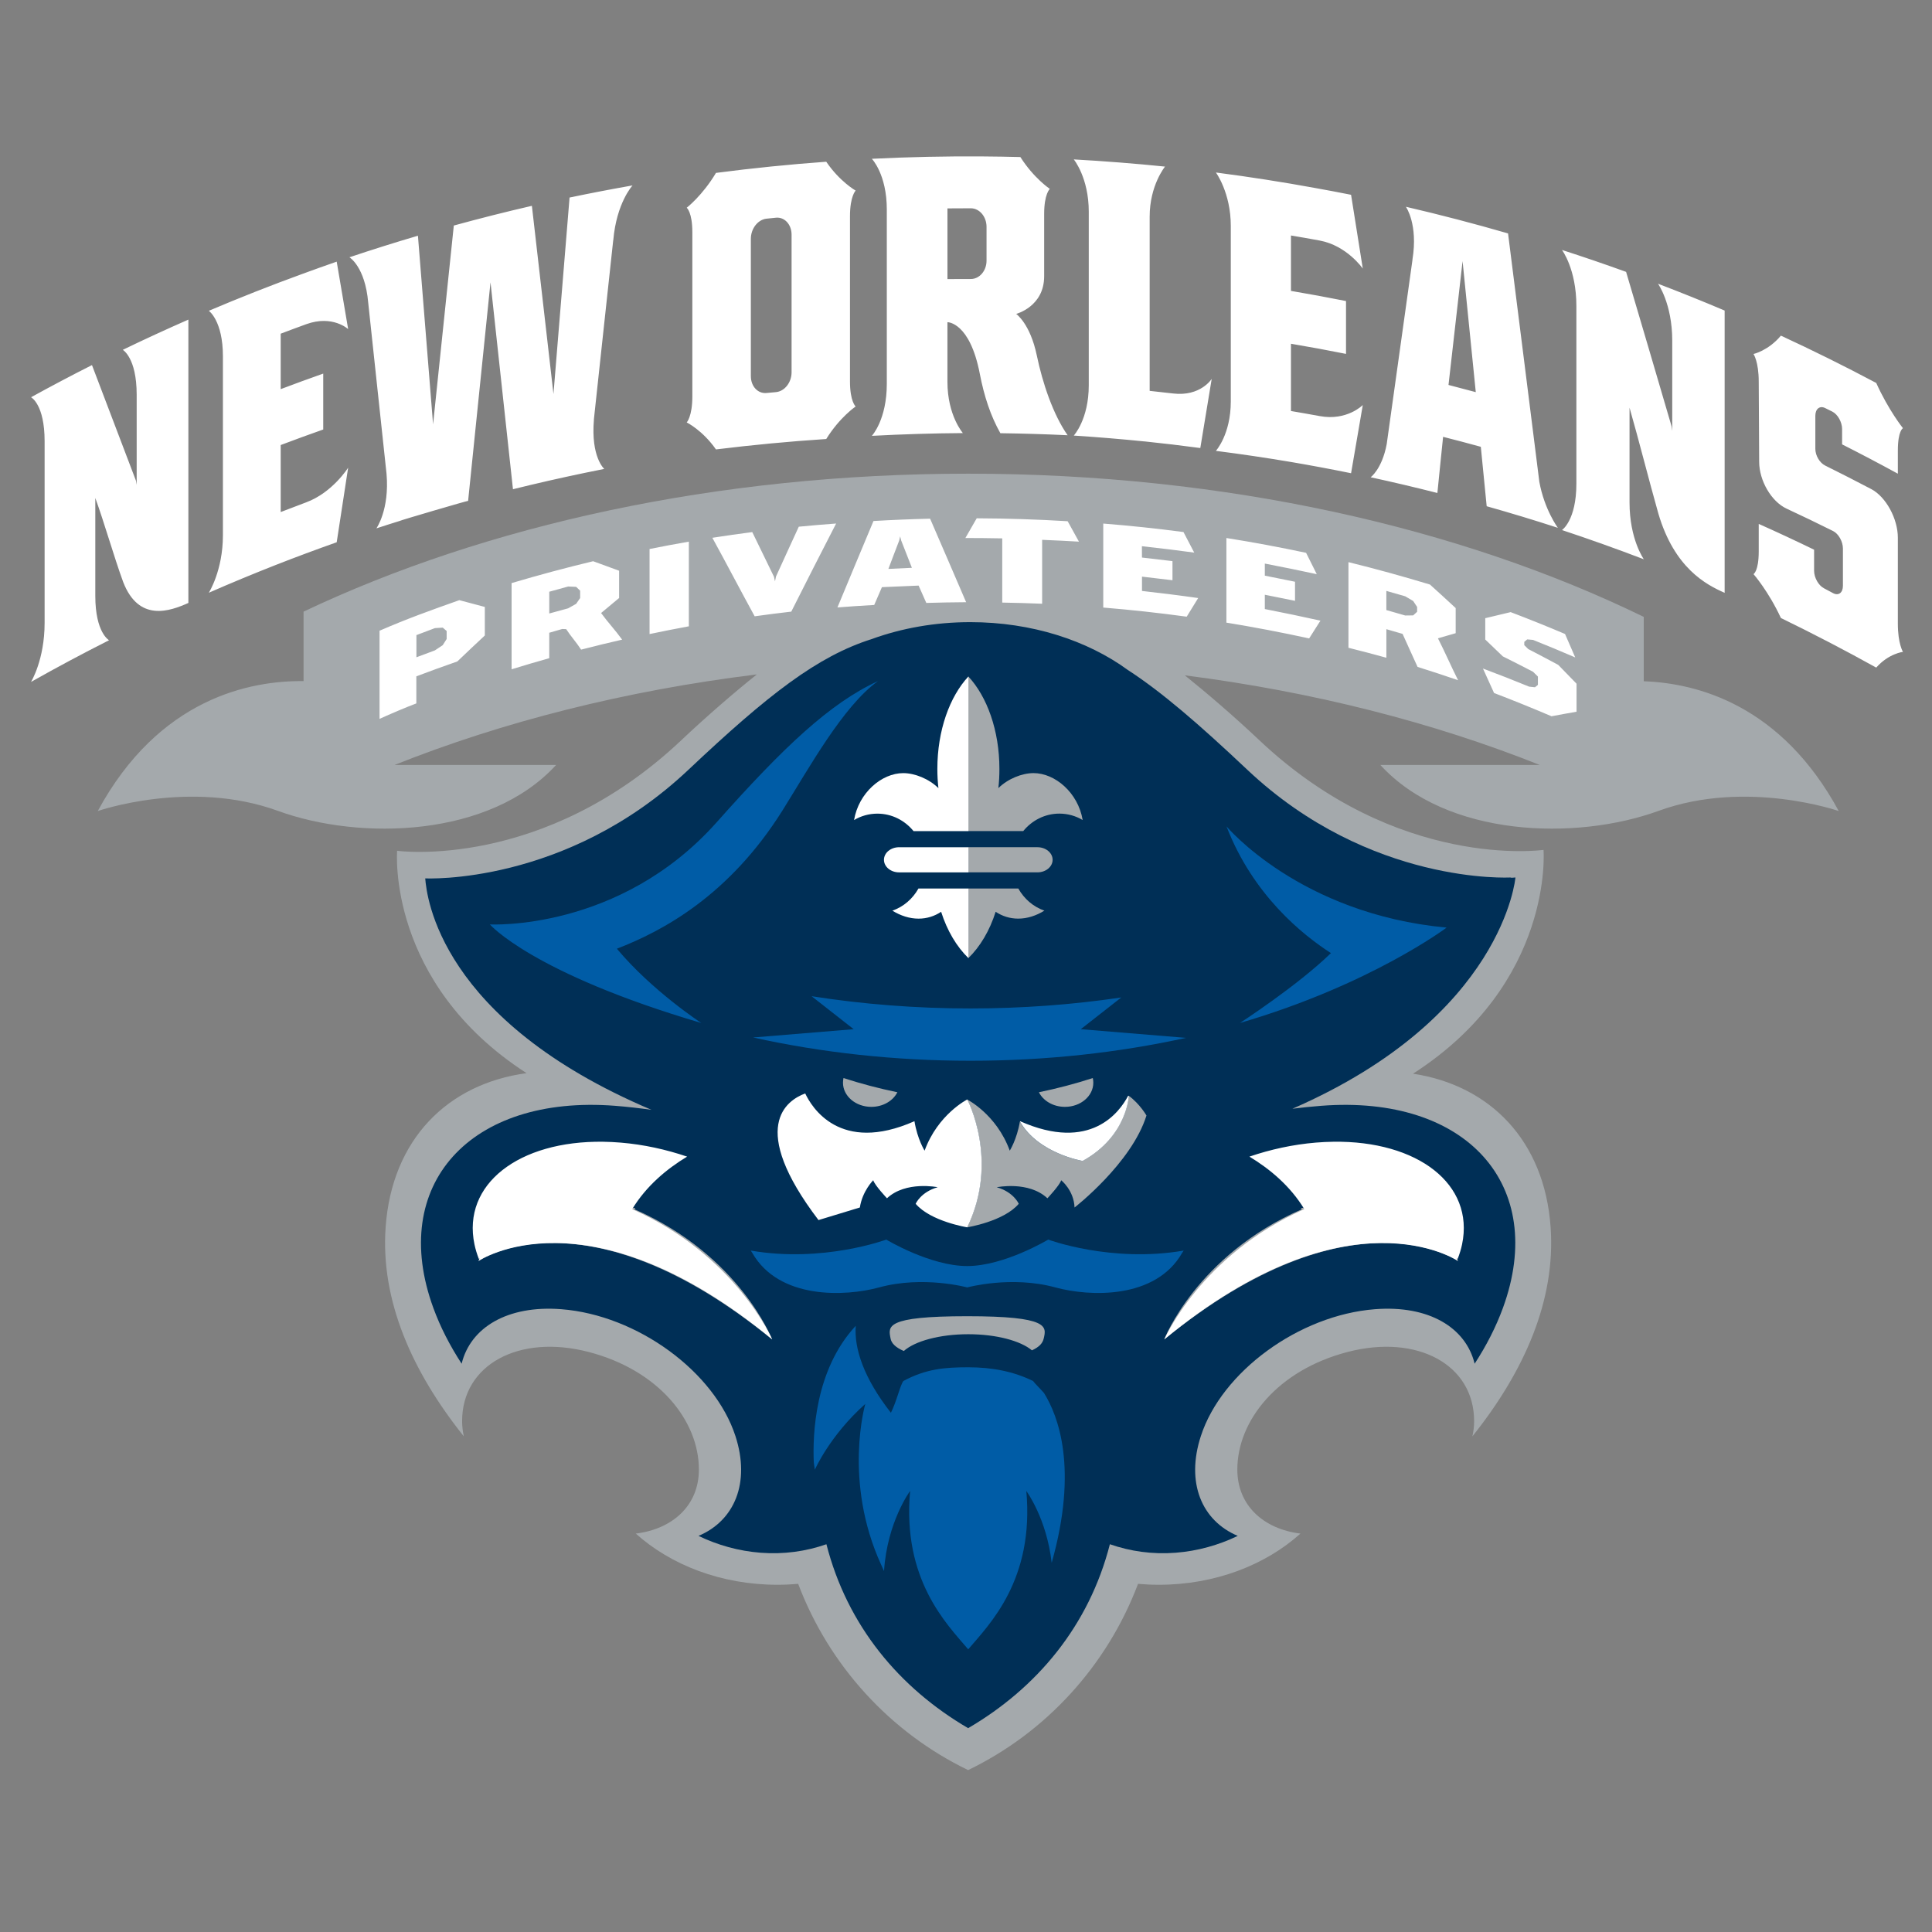
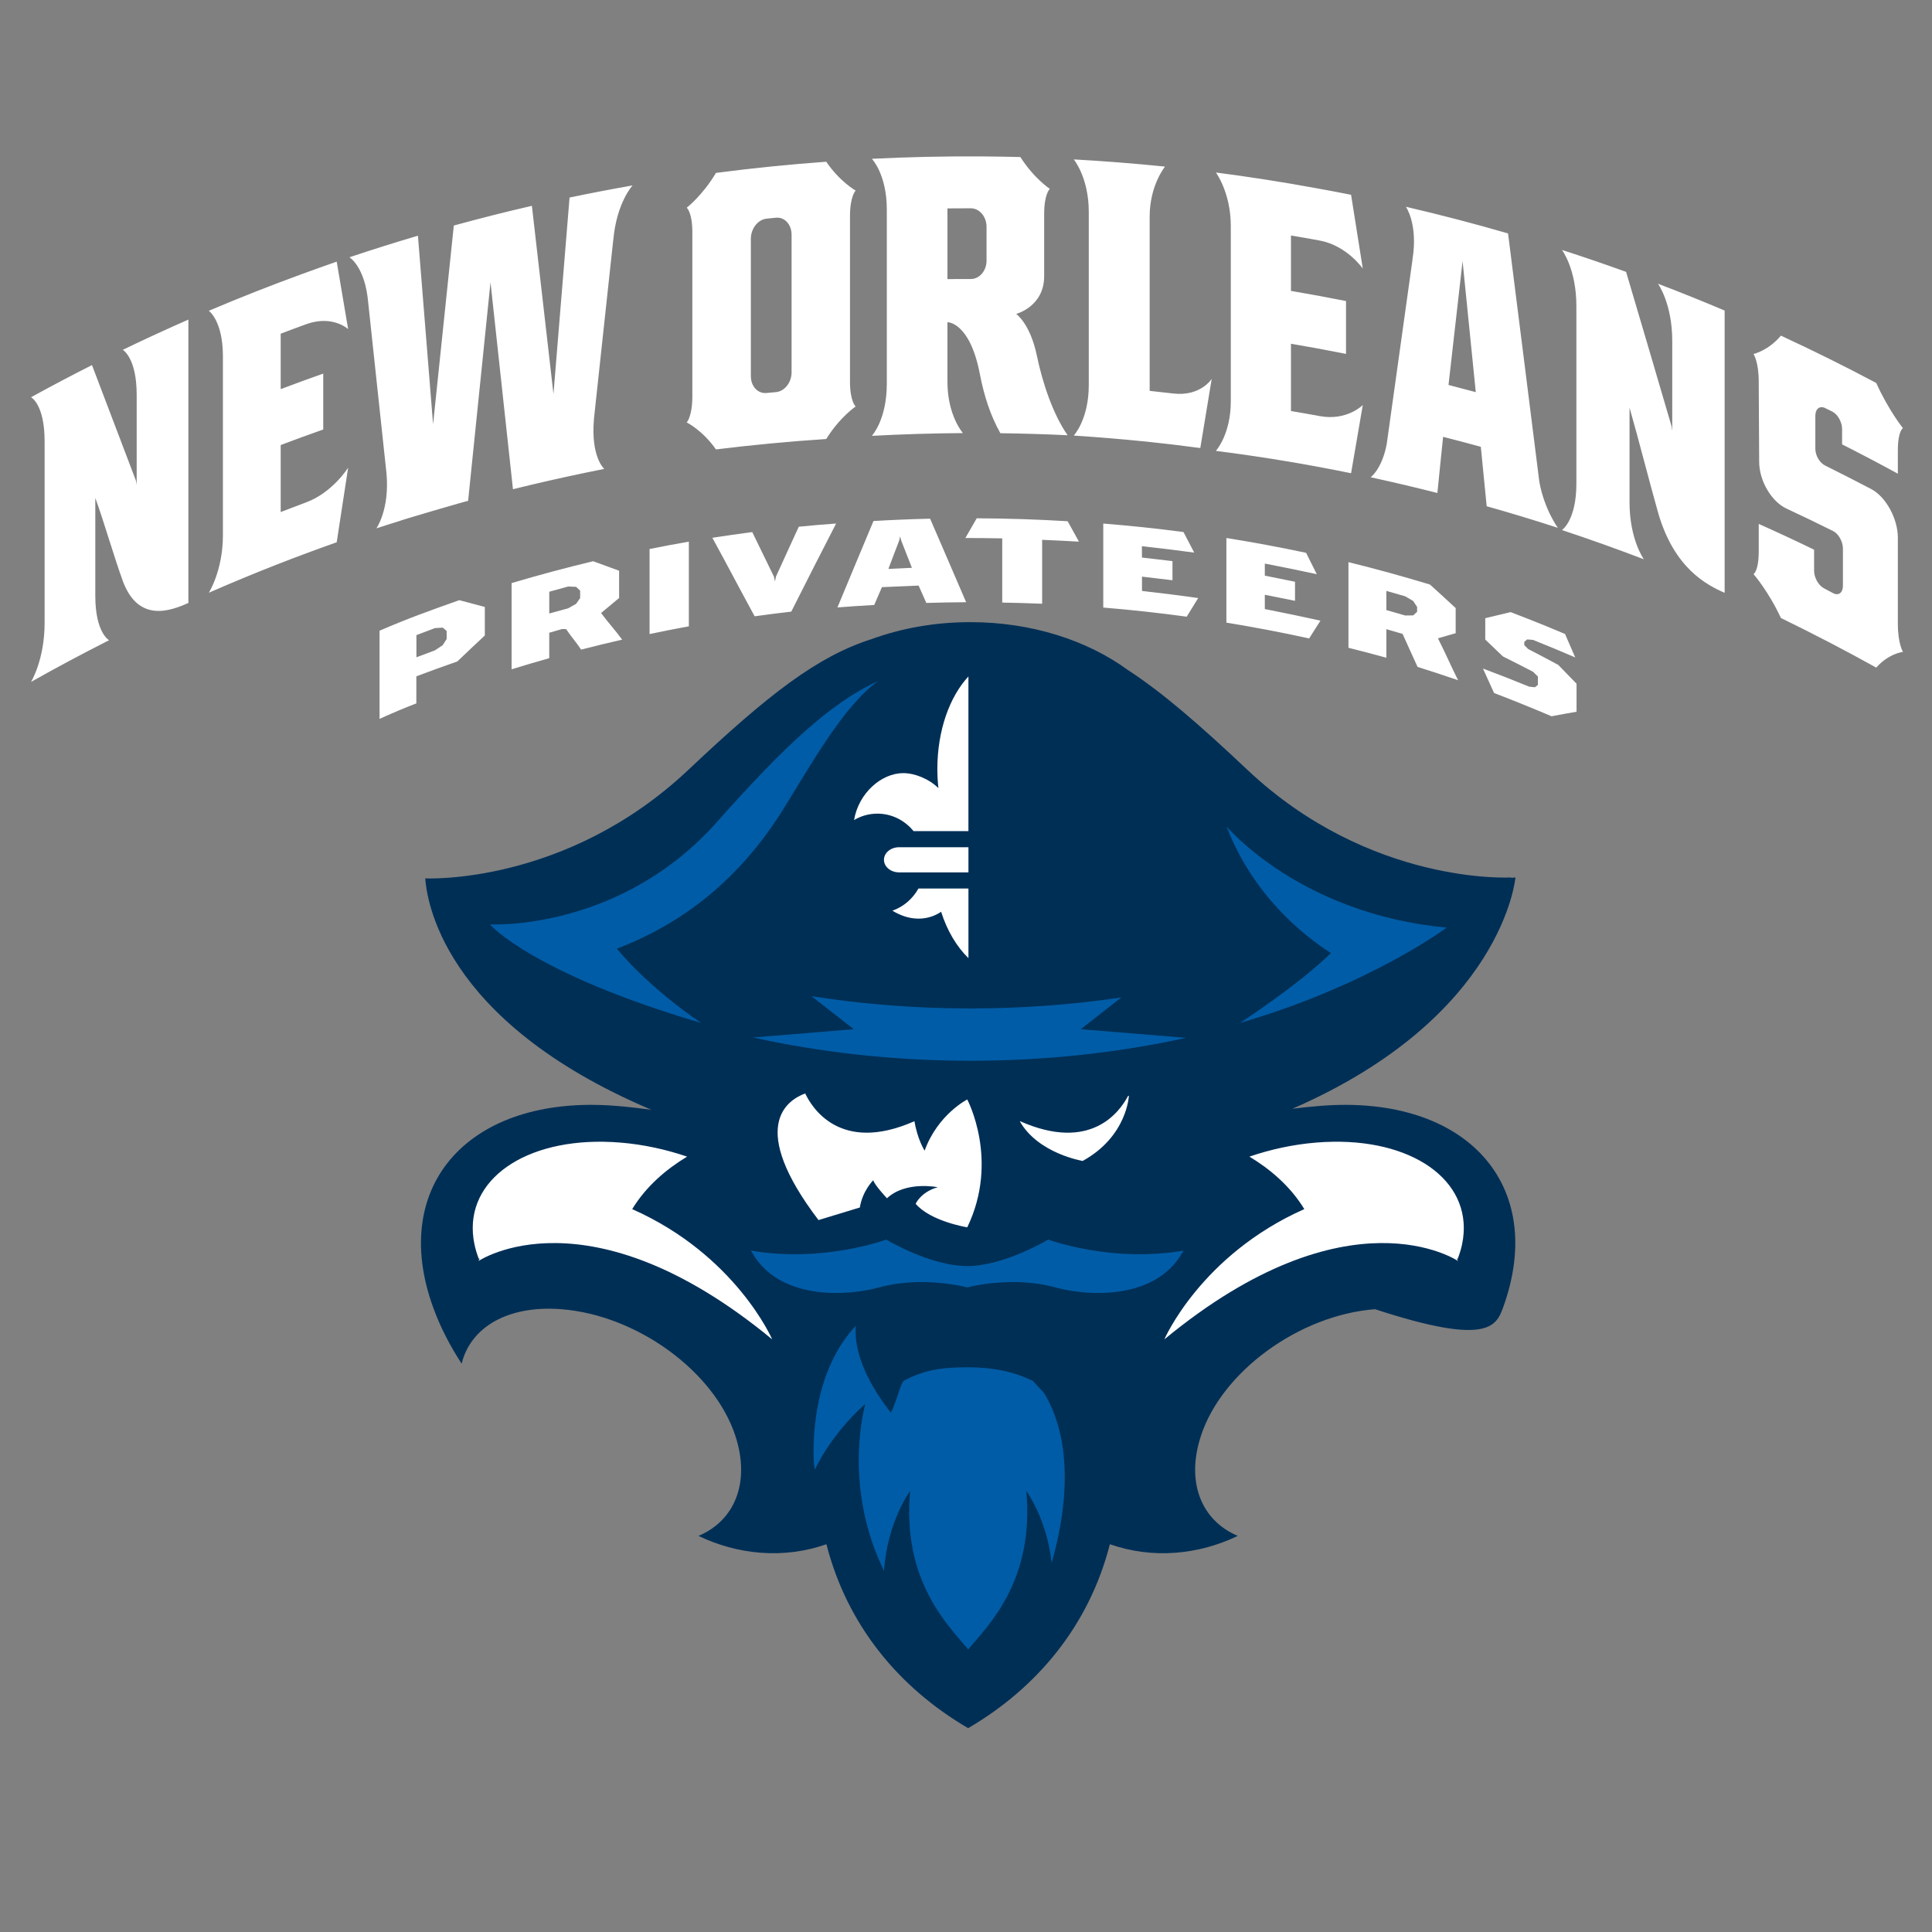
<svg xmlns="http://www.w3.org/2000/svg" width="250px" height="250px" viewBox="0 0 250 250" version="1.1">
  <rect x="0" y="0" width="250" height="250" fill="#808080" stroke="none" />
  <title>NORL</title>
  <desc>Created with Sketch.</desc>
  <defs />
  <g id="NORL" stroke="none" stroke-width="1" fill="none" fill-rule="evenodd">
    <g id="New_Orleans_Privateers_logo" transform="translate(2, 19)" fill-rule="nonzero">
      <g id="Group" transform="translate(123.021, 105.644) scale(-1, 1) rotate(-180) translate(-123.021, -105.644) translate(0.521, 0.144)">
        <g transform="translate(0.568, 0.531)" id="Shape">
-           <path d="M209.609,141.459 L209.609,149.79 C185.853,161.364 155.405,168.318 122.202,168.318 C89.648,168.318 59.74,161.636 36.191,150.469 L36.191,141.477 C29.335,141.559 17.493,139.308 9.559,124.663 C9.559,124.663 21.497,128.83 32.874,124.687 C43.559,120.797 60.296,121.258 68.867,130.624 L47.957,130.624 C61.921,136.199 77.779,140.241 94.846,142.345 C92.046,140.11 88.41,136.984 85.092,133.847 C67.182,116.917 48.298,119.521 48.298,119.521 C48.298,119.521 46.904,102.466 65.047,90.746 C54.852,89.374 47.611,82.187 46.81,70.795 C46.147,61.375 50.191,52.177 56.93,43.749 C56.788,44.388 56.708,45.048 56.708,45.733 C56.714,53.021 64.047,57.021 73.085,54.668 C82.124,52.316 87.355,45.801 87.348,39.444 C87.346,34.854 84.008,31.762 79.181,31.168 C83.703,27.103 90.24,24.544 97.518,24.544 C98.422,24.544 99.314,24.587 100.194,24.664 C104.201,14.066 112.128,5.421 122.184,0.564 C132.243,5.421 140.167,14.066 144.174,24.664 C145.056,24.587 145.949,24.544 146.853,24.544 C154.134,24.544 160.667,27.103 165.188,31.168 C160.363,31.762 157.023,34.854 157.021,39.444 C157.017,45.801 162.246,52.316 171.285,54.668 C180.327,57.021 187.654,53.021 187.661,45.733 C187.665,45.048 187.582,44.388 187.438,43.749 C194.176,52.177 198.223,61.375 197.562,70.795 C196.777,82.025 189.721,89.164 179.755,90.678 C198.04,102.437 196.643,119.638 196.643,119.638 C196.643,119.638 177.758,116.917 159.848,133.847 C156.612,136.906 153.027,139.98 150.225,142.225 C166.928,140.089 182.456,136.094 196.159,130.624 L175.531,130.624 C184.107,121.258 200.841,120.797 211.529,124.687 C222.902,128.83 234.844,124.663 234.844,124.663 C227.423,138.355 216.594,141.212 209.609,141.459" fill="#A4A9AC" />
-           <path d="M167.865,86.522 C166.581,86.421 165.349,86.294 164.147,86.142 C191.492,98.062 193.009,116.069 193.009,116.069 C193.009,116.069 192.348,115.992 192.376,116.069 C192.376,116.069 174.184,115.026 158.322,129.999 C152.033,135.934 147.232,140.075 142.857,142.914 C137.615,146.741 130.417,149.108 122.47,149.108 C117.889,149.108 113.559,148.319 109.702,146.916 C102.684,144.685 96.349,139.777 85.986,129.999 C70.125,115.026 51.935,115.95 51.935,115.95 C52.128,113.619 53.742,97.641 81.211,86.001 C79.704,86.21 78.152,86.394 76.509,86.522 C57.707,87.983 47.172,76.275 52.982,60.376 C53.88,57.909 55.125,55.488 56.647,53.15 C57.789,57.839 62.581,60.743 69.538,60.203 C79.391,59.438 89.372,52.1 92.073,43.797 C94.039,37.752 91.961,32.832 87.297,30.87 L87.302,30.87 L87.297,30.87 C89.784,29.672 92.49,28.909 95.328,28.69 C98.339,28.457 101.214,28.867 103.849,29.79 C106.546,19.248 113.281,11.191 122.188,5.989 C131.091,11.191 137.832,19.248 140.529,29.79 C143.163,28.867 146.036,28.457 149.047,28.69 C151.882,28.909 154.59,29.672 157.076,30.87 L157.074,30.87 L157.076,30.87 C152.413,32.832 150.333,37.752 152.305,43.797 C155.007,52.1 164.984,59.438 174.836,60.203 C181.79,60.743 186.582,57.839 187.729,53.15 C189.253,55.488 190.492,57.909 191.393,60.376 C197.199,76.275 186.665,87.983 167.865,86.522" fill="#002F56" />
-           <path d="M122.212,54.793 L122.212,74.801 L122.318,74.801 L129.317,74.801 C130.446,73.419 132.119,72.54 133.994,72.54 C135.09,72.54 136.119,72.843 137.009,73.37 C136.413,69.825 133.426,67.299 130.655,67.299 C129.163,67.299 127.336,68.027 126.098,69.24 C126.192,68.438 126.234,67.61 126.234,66.763 C126.234,61.785 124.638,57.4 122.212,54.793 Z M122.214,76.888 L122.214,80.142 L131.152,80.142 C132.239,80.142 133.119,79.412 133.119,78.517 C133.119,77.616 132.239,76.888 131.152,76.888 L122.214,76.888 L122.214,76.888 Z M122.214,82.231 L122.214,91.239 C123.748,89.751 124.977,87.678 125.748,85.242 C126.596,85.808 127.583,86.129 128.668,86.129 C129.838,86.129 130.995,85.751 132.053,85.097 C130.622,84.6 129.427,83.568 128.68,82.231 L122.318,82.231 L122.214,82.231 Z M106.058,106.758 C106.019,106.951 105.993,107.155 105.993,107.361 C105.993,109.089 107.633,110.486 109.661,110.486 C111.172,110.486 112.473,109.708 113.03,108.596 C110.636,108.103 108.312,107.488 106.058,106.758 L106.058,106.758 Z M138.32,106.758 C136.066,107.488 133.74,108.103 131.345,108.596 C131.903,109.708 133.202,110.486 134.716,110.486 C136.745,110.486 138.385,109.089 138.385,107.361 C138.385,107.155 138.359,106.951 138.32,106.758 L138.32,106.758 Z M142.972,109.053 C142.965,109.212 142.674,114.353 136.993,117.484 C136.993,117.484 131.27,116.544 128.883,112.398 C128.486,114.723 127.573,116.153 127.573,116.153 C125.861,111.449 122.058,109.532 122.058,109.532 C122.058,109.532 126.25,117.399 122.058,126.075 C122.058,126.075 126.806,125.315 128.737,123.029 C128.737,123.029 128.078,121.505 125.889,120.889 C125.889,120.889 130.008,120.034 132.446,122.316 C132.446,122.316 134.026,120.648 134.228,119.982 C134.228,119.982 135.874,121.279 135.957,123.51 C135.957,123.51 143.331,117.793 145.263,111.608 C145.263,111.608 144.418,110.111 142.972,109.054 L142.972,109.053 Z M73.644,123.008 C68.174,122.981 62.873,124.8 58.963,130.104 L58.823,130.428 C58.823,130.428 72.544,120.84 96.817,140.574 C96.817,140.574 92.638,129.704 79.022,123.744 C79.053,123.693 79.093,123.643 79.125,123.589 C77.31,123.231 75.468,123.017 73.644,123.008 L73.644,123.008 Z M170.733,123.008 C168.91,123.018 167.067,123.231 165.252,123.589 C165.286,123.643 165.328,123.693 165.358,123.744 C151.739,129.704 147.562,140.574 147.562,140.574 C171.832,120.84 185.557,130.428 185.557,130.428 L185.416,130.104 C181.506,124.8 176.203,122.981 170.733,123.008 L170.733,123.008 Z M122.057,137.577 C111.386,137.577 111.851,138.893 112.151,140.464 C112.26,141.07 112.787,141.616 113.864,142.078 C115.295,140.8 118.491,139.907 122.209,139.907 C125.843,139.907 128.972,140.761 130.445,141.992 C131.406,141.55 131.821,141.07 131.967,140.464 C132.338,138.903 132.66,137.577 122.057,137.577 L122.057,137.577 Z" fill="#A4A9AC" transform="translate(122.19, 98.436) scale(-1, 1) rotate(-180) translate(-122.19, -98.436) " />
+           <path d="M167.865,86.522 C166.581,86.421 165.349,86.294 164.147,86.142 C191.492,98.062 193.009,116.069 193.009,116.069 C193.009,116.069 192.348,115.992 192.376,116.069 C192.376,116.069 174.184,115.026 158.322,129.999 C152.033,135.934 147.232,140.075 142.857,142.914 C137.615,146.741 130.417,149.108 122.47,149.108 C117.889,149.108 113.559,148.319 109.702,146.916 C102.684,144.685 96.349,139.777 85.986,129.999 C70.125,115.026 51.935,115.95 51.935,115.95 C52.128,113.619 53.742,97.641 81.211,86.001 C79.704,86.21 78.152,86.394 76.509,86.522 C57.707,87.983 47.172,76.275 52.982,60.376 C53.88,57.909 55.125,55.488 56.647,53.15 C57.789,57.839 62.581,60.743 69.538,60.203 C79.391,59.438 89.372,52.1 92.073,43.797 C94.039,37.752 91.961,32.832 87.297,30.87 L87.302,30.87 L87.297,30.87 C89.784,29.672 92.49,28.909 95.328,28.69 C98.339,28.457 101.214,28.867 103.849,29.79 C106.546,19.248 113.281,11.191 122.188,5.989 C131.091,11.191 137.832,19.248 140.529,29.79 C143.163,28.867 146.036,28.457 149.047,28.69 C151.882,28.909 154.59,29.672 157.076,30.87 L157.074,30.87 L157.076,30.87 C152.413,32.832 150.333,37.752 152.305,43.797 C155.007,52.1 164.984,59.438 174.836,60.203 C189.253,55.488 190.492,57.909 191.393,60.376 C197.199,76.275 186.665,87.983 167.865,86.522" fill="#002F56" />
          <path d="M123.296,56.299 C122.806,57.146 122.319,58 121.831,58.849 C123.081,58.844 125.092,58.87 126.6,58.896 L126.6,67.205 C128.325,67.235 130.042,67.282 131.763,67.354 L131.763,59.084 C133.336,59.155 135.387,59.243 136.526,59.32 C136.042,58.438 135.556,57.558 135.065,56.678 C131.144,56.441 127.22,56.314 123.295,56.299 L123.296,56.299 Z M117.267,56.348 C114.823,56.405 112.379,56.509 109.939,56.65 C108.383,60.346 106.828,64.111 105.276,67.833 C106.86,67.708 108.447,67.602 110.035,67.513 C110.277,66.932 110.709,65.961 111.032,65.209 C112.412,65.146 114.288,65.067 115.78,65.006 C116.112,65.752 116.543,66.718 116.775,67.25 C118.492,67.199 120.212,67.167 121.928,67.156 C120.375,63.566 118.821,59.914 117.267,56.349 L117.267,56.348 Z M105.105,56.974 C103.495,57.091 101.882,57.229 100.273,57.386 C99.29,59.493 98.311,61.696 97.325,63.829 C97.283,64.042 97.237,64.251 97.193,64.465 C97.151,64.264 97.105,64.063 97.064,63.862 C96.128,61.979 95.192,59.965 94.253,58.083 C92.53,58.303 90.809,58.551 89.089,58.821 C90.91,62.137 92.735,65.638 94.564,68.98 C96.143,68.759 97.722,68.555 99.302,68.375 C101.235,64.543 103.17,60.716 105.105,56.974 L105.105,56.974 Z M139.672,56.98 C139.665,60.589 139.672,64.246 139.672,67.849 C143.278,68.144 146.885,68.541 150.47,69.029 C150.967,68.226 151.461,67.42 151.956,66.618 C149.815,66.309 146.932,65.95 144.684,65.699 L144.684,63.848 C145.913,63.985 147.584,64.181 148.629,64.314 L148.629,61.84 C147.582,61.709 145.909,61.514 144.68,61.377 C144.678,60.907 144.675,60.358 144.672,59.909 C146.788,60.14 149.462,60.465 151.443,60.739 C150.978,59.849 150.514,58.963 150.053,58.077 C146.599,57.62 143.139,57.254 139.671,56.98 L139.672,56.98 Z M113.39,58.635 C113.435,58.814 113.482,58.993 113.525,59.171 C113.889,60.075 114.471,61.592 114.91,62.704 C113.954,62.75 112.867,62.802 111.868,62.849 C112.31,61.69 112.9,60.11 113.264,59.182 C113.306,59 113.346,58.818 113.39,58.635 Z M155.606,58.849 L155.606,69.8 C159.192,70.384 162.761,71.064 166.313,71.844 C166.799,71.076 167.293,70.309 167.776,69.543 C165.768,69.091 162.808,68.477 160.578,68.042 L160.578,66.192 C161.85,66.438 163.537,66.777 164.486,66.976 L164.486,64.508 C163.537,64.308 161.85,63.968 160.578,63.721 L160.578,62.158 C162.692,62.563 165.438,63.12 167.3,63.53 C166.839,62.607 166.383,61.686 165.92,60.767 C162.492,60.038 159.059,59.398 155.605,58.849 L155.606,58.849 Z M86.047,59.32 C84.349,59.615 82.652,59.933 80.964,60.272 L80.964,71.278 C82.652,70.92 84.349,70.589 86.047,70.275 L86.047,59.32 L86.047,59.32 Z M73.66,61.854 C70.124,62.7 66.606,63.645 63.111,64.683 L63.111,75.836 C64.732,75.336 66.356,74.858 67.984,74.399 L67.984,71.109 C68.648,70.916 69.383,70.698 69.658,70.624 C69.827,70.63 70.003,70.635 70.175,70.642 C70.815,71.626 71.462,72.3 72.106,73.292 C73.874,72.835 75.642,72.403 77.416,72 C76.506,70.743 75.6,69.798 74.691,68.556 C75.471,67.903 76.248,67.252 77.024,66.612 L77.024,63.083 C75.904,62.664 74.779,62.255 73.659,61.852 L73.66,61.854 Z M171.4,61.972 L171.4,73.053 C173.039,73.46 174.671,73.893 176.307,74.343 L176.307,70.647 C176.691,70.758 177.621,71.027 178.404,71.255 C179.032,72.623 179.833,74.438 180.343,75.528 C182.097,76.078 183.844,76.649 185.586,77.25 C184.694,75.478 183.871,73.572 182.98,71.828 C183.744,71.606 184.508,71.386 185.275,71.167 L185.275,67.914 C184.167,66.888 183.06,65.872 181.948,64.871 C178.452,63.811 174.937,62.842 171.399,61.972 L171.4,61.972 Z M70.43,65.125 C70.776,65.138 71.122,65.153 71.465,65.17 C71.637,65.333 71.812,65.499 71.982,65.663 L71.982,66.617 C71.812,66.865 71.637,67.115 71.465,67.365 C71.122,67.561 70.776,67.753 70.43,67.948 C69.905,68.088 68.824,68.386 67.986,68.617 L67.986,65.8 C68.933,65.535 70,65.236 70.43,65.125 L70.43,65.125 Z M176.305,65.694 C177.216,65.953 178.287,66.264 178.748,66.393 C179.089,66.595 179.429,66.796 179.774,66.998 C179.943,67.254 180.117,67.511 180.286,67.769 L180.286,68.397 C180.117,68.551 179.943,68.708 179.774,68.863 C179.429,68.865 179.089,68.869 178.748,68.876 C178.287,68.744 177.216,68.434 176.305,68.174 L176.305,65.694 L176.305,65.694 Z M56.347,66.892 C52.543,68.239 49.645,69.276 46.025,70.844 L46.025,82.25 C47.565,81.56 49.195,80.855 50.786,80.25 L50.786,76.748 C52.549,76.079 54.317,75.441 56.09,74.822 C57.275,73.688 58.458,72.569 59.647,71.462 L59.647,67.769 C58.542,67.468 57.442,67.176 56.347,66.892 L56.347,66.892 Z M192.388,68.439 C191.293,68.692 190.199,68.954 189.102,69.224 L189.102,71.984 C189.859,72.707 190.624,73.437 191.379,74.169 C192.684,74.819 193.989,75.478 195.287,76.157 C195.496,76.364 195.702,76.573 195.916,76.78 L195.916,77.857 C195.791,77.956 195.664,78.061 195.536,78.162 C195.287,78.134 195.03,78.108 194.785,78.085 C192.799,77.271 190.805,76.487 188.807,75.741 C189.283,76.794 189.761,77.848 190.242,78.906 C192.729,79.859 195.211,80.861 197.676,81.915 C198.762,81.709 199.837,81.513 200.915,81.328 L200.915,77.702 C200.132,76.884 199.337,76.076 198.547,75.266 C197.252,74.569 195.954,73.886 194.659,73.215 C194.49,73.051 194.321,72.882 194.152,72.714 L194.152,72.286 C194.278,72.179 194.401,72.072 194.533,71.968 C194.787,71.991 195.031,72.015 195.287,72.035 C197.113,72.764 198.93,73.519 200.744,74.302 C200.3,73.289 199.864,72.278 199.426,71.268 C197.094,70.28 194.748,69.337 192.388,68.439 L192.388,68.439 Z M54.201,70.446 C54.37,70.59 54.535,70.735 54.707,70.88 L54.707,71.918 C54.535,72.185 54.37,72.45 54.201,72.715 C53.863,72.937 53.527,73.164 53.187,73.39 C52.391,73.68 51.592,73.982 50.795,74.282 L50.795,71.414 C51.592,71.103 52.391,70.804 53.187,70.509 C53.526,70.486 53.863,70.467 54.201,70.446 L54.201,70.446 Z M122.225,76.765 C119.795,79.372 118.204,83.759 118.204,88.737 C118.204,89.584 118.252,90.41 118.341,91.214 C117.105,90.001 115.275,89.273 113.79,89.273 C111.014,89.273 108.027,91.8 107.426,95.346 C108.319,94.816 109.345,94.516 110.447,94.516 C112.319,94.516 113.993,95.393 115.122,96.775 L122.225,96.775 L122.225,76.765 Z M113.255,98.862 C112.171,98.862 111.295,99.589 111.295,100.491 C111.295,101.386 112.171,102.116 113.255,102.116 L122.208,102.116 L122.227,102.116 L122.227,98.862 L122.208,98.862 L113.255,98.862 L113.255,98.862 Z M115.759,104.205 C115.009,105.542 113.817,106.574 112.386,107.071 C113.447,107.723 114.601,108.103 115.773,108.103 C116.857,108.103 117.843,107.782 118.693,107.216 C119.464,109.652 120.695,111.723 122.227,113.213 L122.227,104.205 L115.759,104.205 L115.759,104.205 Z M101.105,130.723 C98.723,131.6 93.625,135.008 102.824,147.108 L108.177,145.479 C108.501,143.351 109.906,141.953 109.906,141.953 C110.108,142.619 111.686,144.287 111.686,144.287 C114.127,142.005 118.248,142.858 118.248,142.858 C116.06,143.475 115.397,145 115.397,145 C117.332,147.284 122.073,148.046 122.073,148.046 C126.267,139.37 122.073,131.503 122.073,131.503 C122.073,131.503 118.27,133.42 116.555,138.124 C116.555,138.124 115.627,136.673 115.241,134.314 C105.547,138.602 101.902,132.427 101.105,130.722 L101.105,130.723 Z M142.987,131.017 L142.875,131.055 C141.802,133.105 138.039,138.357 128.909,134.315 C128.899,134.333 128.899,134.347 128.896,134.364 C131.281,138.515 137.008,139.456 137.008,139.456 C142.78,136.275 142.987,131.017 142.987,131.017 L142.987,131.017 Z M74.99,136.973 C64.024,136.815 56.68,142.485 58.307,150.254 C58.438,150.881 58.63,151.511 58.87,152.129 C58.904,152.111 58.941,152.097 58.976,152.076 L58.838,152.4 C58.838,152.4 72.947,142.841 96.833,162.546 C96.833,162.546 92.119,151.631 78.717,145.69 C80.552,142.68 83.197,140.48 85.824,138.898 C83.092,137.968 80.189,137.33 77.23,137.084 C76.468,137.02 75.721,136.984 74.99,136.974 L74.99,136.973 Z M169.417,136.973 C168.686,136.983 167.939,137.02 167.177,137.083 C164.216,137.33 161.315,137.967 158.584,138.897 C161.209,140.48 163.856,142.68 165.688,145.689 C152.287,151.631 147.577,162.545 147.577,162.545 C171.457,142.84 185.571,152.4 185.571,152.4 L185.431,152.075 C185.462,152.096 185.504,152.11 185.533,152.128 C185.775,151.51 185.97,150.881 186.102,150.253 C187.727,142.484 180.383,136.814 169.417,136.972 L169.417,136.973 Z" fill="#FFFFFF" transform="translate(123.47, 109.422) scale(-1, 1) rotate(-180) translate(-123.47, -109.422) " />
          <path d="M110.526,16.19 C104.285,19.058 98.273,24.764 89.656,34.455 C77.062,48.613 60.296,47.678 60.296,47.678 C60.296,47.678 65.724,53.971 87.663,60.437 C87.663,60.437 81.259,56.253 76.736,50.824 C82.668,48.534 91.26,43.943 98.154,32.949 C101.624,27.407 106,19.44 110.526,16.19 Z M155.621,34.997 C159.036,43.865 165.461,49.031 169.134,51.391 C164.805,55.614 157.358,60.435 157.358,60.435 C174.255,55.499 184.102,48.093 184.102,48.093 C165.096,46.33 155.621,34.997 155.621,34.997 Z M101.93,56.97 L107.374,61.237 L94.362,62.311 C103.183,64.261 112.643,65.322 122.483,65.322 C132.239,65.322 141.623,64.282 150.384,62.36 L136.763,61.237 L142.004,57.133 C135.726,58.062 129.197,58.554 122.483,58.554 C115.402,58.554 108.521,58.004 101.931,56.97 L101.93,56.97 Z M111.592,88.463 C111.592,88.463 103.42,91.505 94.054,89.883 C94.054,89.883 94.141,89.987 94.26,90.193 C97.71,96.219 106.244,95.859 110.666,94.653 C116.369,93.09 122.067,94.653 122.067,94.653 C122.067,94.653 127.768,93.09 133.474,94.653 C137.892,95.859 146.426,96.219 149.876,90.193 C149.996,89.987 150.088,89.883 150.088,89.883 C140.718,91.505 132.548,88.463 132.548,88.463 C132.548,88.463 126.864,91.887 122.067,91.887 C117.272,91.887 111.591,88.463 111.591,88.463 L111.592,88.463 Z M107.643,99.621 C102.341,105.322 102.055,113.701 102.215,117.297 C102.262,117.611 102.3,117.919 102.351,118.24 C102.351,118.24 104.297,113.799 108.88,109.73 C108.88,109.73 105.98,119.726 110.931,130.537 C111.047,130.811 111.173,131.085 111.303,131.356 C111.716,124.986 114.678,120.991 114.678,120.991 C113.643,132.501 119.425,138.218 122.196,141.484 C124.974,138.218 130.755,132.5 129.717,120.991 C129.717,120.991 132.352,124.546 132.997,130.296 C136.458,118.064 133.844,111.259 132,108.31 C131.418,107.647 130.852,107.129 130.592,106.765 C128.058,105.519 125.28,104.987 122.22,104.987 C119.146,104.987 116.744,105.187 113.809,106.759 C113.355,107.395 112.979,109.291 112.194,110.872 C108.648,106.348 107.428,102.525 107.643,99.622 L107.643,99.621 Z" fill="#005CA6" transform="translate(122.199, 78.837) scale(-1, 1) rotate(-180) translate(-122.199, -78.837) " />
          <path d="M124.139,141.382 C119.333,141.348 114.529,141.45 109.729,141.69 C109.729,141.688 111.664,143.686 111.664,148.256 L111.664,170.789 C111.664,175.485 109.729,177.536 109.729,177.539 C113.652,177.33 117.58,177.209 121.509,177.182 C121.509,177.182 119.509,174.91 119.509,170.553 L119.509,162.835 C119.509,162.829 122.397,162.778 123.696,169.503 C124.25,172.386 125.09,174.952 126.359,177.198 C129.264,177.237 132.162,177.323 135.061,177.461 C133.183,174.791 131.807,170.676 131.071,167.126 C130.211,163.009 128.406,161.763 128.406,161.763 C128.406,161.754 132.027,160.828 132.025,156.885 L132.025,148.825 C132.025,146.218 132.758,145.582 132.758,145.582 C132.758,145.581 130.697,144.212 128.947,141.462 C127.345,141.421 125.742,141.394 124.14,141.383 L124.139,141.382 Z M135.858,141.768 C135.858,141.766 137.797,144.119 137.797,148.537 L137.797,170.985 C137.797,175.418 135.858,177.501 135.858,177.504 C138.922,177.701 141.986,177.956 145.046,178.266 L145.046,178.262 C147.446,178.51 149.838,178.796 152.23,179.116 C152.723,176.132 153.213,173.15 153.705,170.168 C153.705,170.17 152.256,172.479 148.708,172.057 C148.006,171.97 146.317,171.784 145.677,171.719 L145.677,149.17 C145.677,145.115 147.666,142.697 147.666,142.698 C143.729,142.297 139.791,141.989 135.854,141.768 L135.858,141.768 Z M103.826,142.069 C99.056,142.415 94.299,142.896 89.556,143.515 C87.812,146.445 85.772,148.022 85.772,148.022 C85.772,148.022 86.499,148.586 86.5,151.196 L86.5,172.431 C86.5,175.041 85.772,175.804 85.772,175.804 C85.772,175.804 87.813,176.804 89.556,179.296 C94.3,178.712 99.057,178.26 103.826,177.949 C105.574,175.127 107.632,173.739 107.632,173.741 C107.632,173.741 106.898,173.111 106.898,170.498 L106.898,149.127 C106.898,146.516 107.632,145.804 107.632,145.804 C107.632,145.804 105.576,144.643 103.826,142.069 Z M154.247,143.462 C154.247,143.459 156.175,146.068 156.175,150.372 L156.175,173.085 C156.175,177.367 154.247,179.477 154.247,179.484 C157.494,179.896 160.736,180.378 163.961,180.921 C166.559,181.364 169.153,181.848 171.739,182.376 C172.246,179.436 172.752,176.491 173.255,173.552 C173.255,173.557 171.203,175.635 167.683,174.983 C166.649,174.792 164.965,174.493 163.961,174.326 L163.961,165.622 C166.343,166.024 168.717,166.461 171.084,166.935 L171.084,160.096 C168.717,159.624 166.343,159.188 163.961,158.783 L163.961,151.612 C164.965,151.778 166.649,152.075 167.683,152.268 C171.203,152.922 173.255,155.897 173.255,155.895 C172.752,152.71 172.246,149.523 171.739,146.347 C170.2,146.039 168.657,145.749 167.113,145.472 C162.839,144.691 158.547,144.021 154.246,143.462 L154.247,143.462 Z M78.766,145.133 C76.041,145.615 73.323,146.137 70.612,146.703 C69.918,155.175 69.222,163.648 68.529,172.124 C67.598,164.003 66.668,155.886 65.737,147.775 C62.356,148.553 58.988,149.405 55.634,150.325 C54.738,158.895 53.844,167.467 52.951,176.048 C52.298,167.908 51.644,159.774 50.991,151.643 C48.024,152.517 45.069,153.447 42.125,154.434 C42.125,154.432 44.149,155.623 44.556,160.288 C45.345,167.51 46.137,175.222 46.928,182.45 C47.328,187.098 45.62,189.505 45.62,189.509 C46.619,189.183 47.622,188.861 48.623,188.553 C48.613,188.501 57.474,185.903 57.485,185.954 C58.452,176.648 59.416,166.956 60.382,157.67 C61.352,166.467 62.319,175.642 63.288,184.447 C66.378,183.68 69.477,182.977 72.587,182.329 C72.587,182.325 75.102,181.817 75.102,181.819 C75.102,181.817 73.349,180.308 73.765,175.433 C73.763,175.434 73.759,175.436 73.757,175.439 C74.589,167.791 75.425,159.87 76.26,152.238 L76.268,152.238 C76.686,147.368 78.766,145.13 78.766,145.132 L78.766,145.133 Z M178.833,147.897 C178.833,147.897 180.435,150.136 179.679,154.746 C179.679,154.746 179.679,154.751 179.686,154.751 C178.575,162.596 177.464,170.75 176.351,178.61 C175.74,181.852 174.27,182.899 174.27,182.899 C177.159,183.525 180.036,184.204 182.908,184.934 C183.152,182.621 183.396,179.978 183.647,177.667 C185.273,178.079 186.899,178.509 188.528,178.957 C188.78,181.403 189.034,184.197 189.287,186.648 C192.37,187.518 195.44,188.446 198.497,189.441 C198.497,189.437 196.756,187.092 196.1,183.486 C194.755,172.883 193.403,161.923 192.052,151.346 C187.667,150.075 183.258,148.925 178.834,147.897 L178.833,147.897 Z M122.534,148.093 C123.655,148.096 124.569,149.169 124.569,150.494 L124.569,154.867 C124.569,156.186 123.655,157.244 122.534,157.244 C121.526,157.24 120.521,157.242 119.511,157.254 L119.511,148.107 C120.521,148.096 121.526,148.09 122.534,148.093 L122.534,148.093 Z M97.316,149.312 C98.435,149.202 99.341,150.187 99.341,151.511 L99.341,169.318 C99.341,170.639 98.435,171.779 97.316,171.882 C96.911,171.92 96.503,171.956 96.1,171.994 C94.979,172.104 94.071,171.135 94.071,169.813 L94.071,152.046 C94.071,150.724 94.979,149.556 96.1,149.437 C96.503,149.396 96.911,149.352 97.316,149.313 L97.316,149.312 Z M199.03,153.485 C199.03,153.485 200.897,155.952 200.894,160.748 L200.894,183.701 C200.898,188.494 199.03,189.729 199.03,189.73 C202.583,190.908 206.116,192.17 209.622,193.51 C209.627,193.507 207.772,190.951 207.772,186.159 L207.772,173.893 C209.02,178.247 210.265,183.224 211.506,187.611 C213.588,194.665 217.688,196.802 220.079,197.852 L220.079,161.327 C217.216,160.114 214.343,158.955 211.455,157.855 C211.457,157.853 213.298,160.424 213.298,165.216 L213.298,176.902 C213.268,176.704 213.241,176.503 213.213,176.305 C211.255,169.618 209.295,162.956 207.327,156.321 C204.575,155.326 201.81,154.38 199.03,153.485 Z M186.167,154.93 C186.735,160.582 187.309,166.231 187.876,171.884 C186.702,171.567 185.526,171.257 184.347,170.954 C184.956,165.61 185.561,160.268 186.167,154.929 L186.167,154.93 Z M40.48,154.997 C38.984,155.516 37.493,156.051 36.006,156.597 C31.951,158.074 27.924,159.661 23.933,161.357 C23.932,161.356 25.756,162.636 25.756,167.244 L25.756,190.402 C25.756,194.986 23.932,197.839 23.933,197.842 C26.799,196.586 29.686,195.39 32.586,194.25 C35.204,193.223 37.838,192.245 40.48,191.309 C40.975,188.091 41.467,184.874 41.961,181.657 C41.961,181.662 39.951,184.868 36.551,186.137 C35.551,186.509 34.195,187.026 33.233,187.399 L33.233,178.729 C35.062,178.035 36.9,177.367 38.738,176.718 L38.738,169.483 C36.9,170.133 35.062,170.802 33.233,171.495 L33.233,164.32 C34.195,163.952 35.551,163.45 36.551,163.088 C39.951,161.861 41.961,163.73 41.961,163.726 C41.467,160.815 40.975,157.906 40.48,154.998 L40.48,154.997 Z M21.286,162.499 C18.44,163.749 15.612,165.049 12.8,166.409 C12.798,166.409 14.594,167.411 14.597,172.204 L14.597,183.888 C14.569,183.714 14.541,183.538 14.511,183.362 C12.604,178.344 10.702,173.352 8.812,168.384 C6.165,169.721 3.537,171.108 0.928,172.544 C0.928,172.544 2.684,173.444 2.684,178.238 L2.684,201.741 C2.684,206.532 0.927,209.372 0.928,209.378 C4.263,207.499 7.629,205.701 11.023,203.986 C11.023,203.986 9.243,203.034 9.243,198.243 L9.243,185.576 C10.44,188.873 11.644,193.148 12.848,196.447 C14.87,201.687 18.902,200.228 21.287,199.162 L21.287,162.499 L21.286,162.499 Z M227.359,164.574 C225.734,166.52 223.813,166.949 223.813,166.949 C223.813,166.949 224.49,167.924 224.49,170.53 C224.514,173.783 224.529,177.633 224.547,180.886 C224.545,183.344 226.129,186.037 228.073,186.948 C230.101,187.89 232.113,188.86 234.116,189.859 C234.818,190.21 235.385,191.222 235.385,192.12 L235.385,196.943 C235.385,197.843 234.815,198.265 234.116,197.897 C233.72,197.685 233.329,197.476 232.932,197.265 C232.227,196.901 231.654,195.889 231.654,194.99 L231.654,192.272 C229.284,191.12 226.894,190.006 224.49,188.934 L224.49,192.474 C224.49,195.084 223.813,195.43 223.813,195.43 C223.813,195.43 225.734,197.612 227.359,201.111 C231.511,203.132 235.629,205.27 239.695,207.528 C241.293,205.707 243.153,205.492 243.153,205.492 C243.153,205.492 242.492,204.449 242.492,201.835 L242.492,198.557 L242.492,190.721 C242.492,188.265 240.956,185.431 239.048,184.427 C237.067,183.387 235.083,182.373 233.089,181.385 C232.387,181.039 231.815,180.105 231.815,179.21 L231.815,174.944 C231.815,174.046 232.387,173.598 233.089,173.945 C233.398,174.097 233.702,174.251 234.01,174.401 C234.712,174.752 235.278,175.761 235.278,176.66 L235.278,178.643 C237.698,179.866 240.107,181.134 242.492,182.437 L242.492,179.461 C242.492,176.853 243.153,176.548 243.153,176.548 C243.153,176.548 241.294,174.241 239.695,170.696 C235.63,168.535 231.512,166.494 227.359,164.574 L227.359,164.574 Z" fill="#FFFFFF" transform="translate(122.041, 175.377) scale(-1, 1) rotate(-180) translate(-122.041, -175.377) " />
        </g>
      </g>
    </g>
  </g>
</svg>